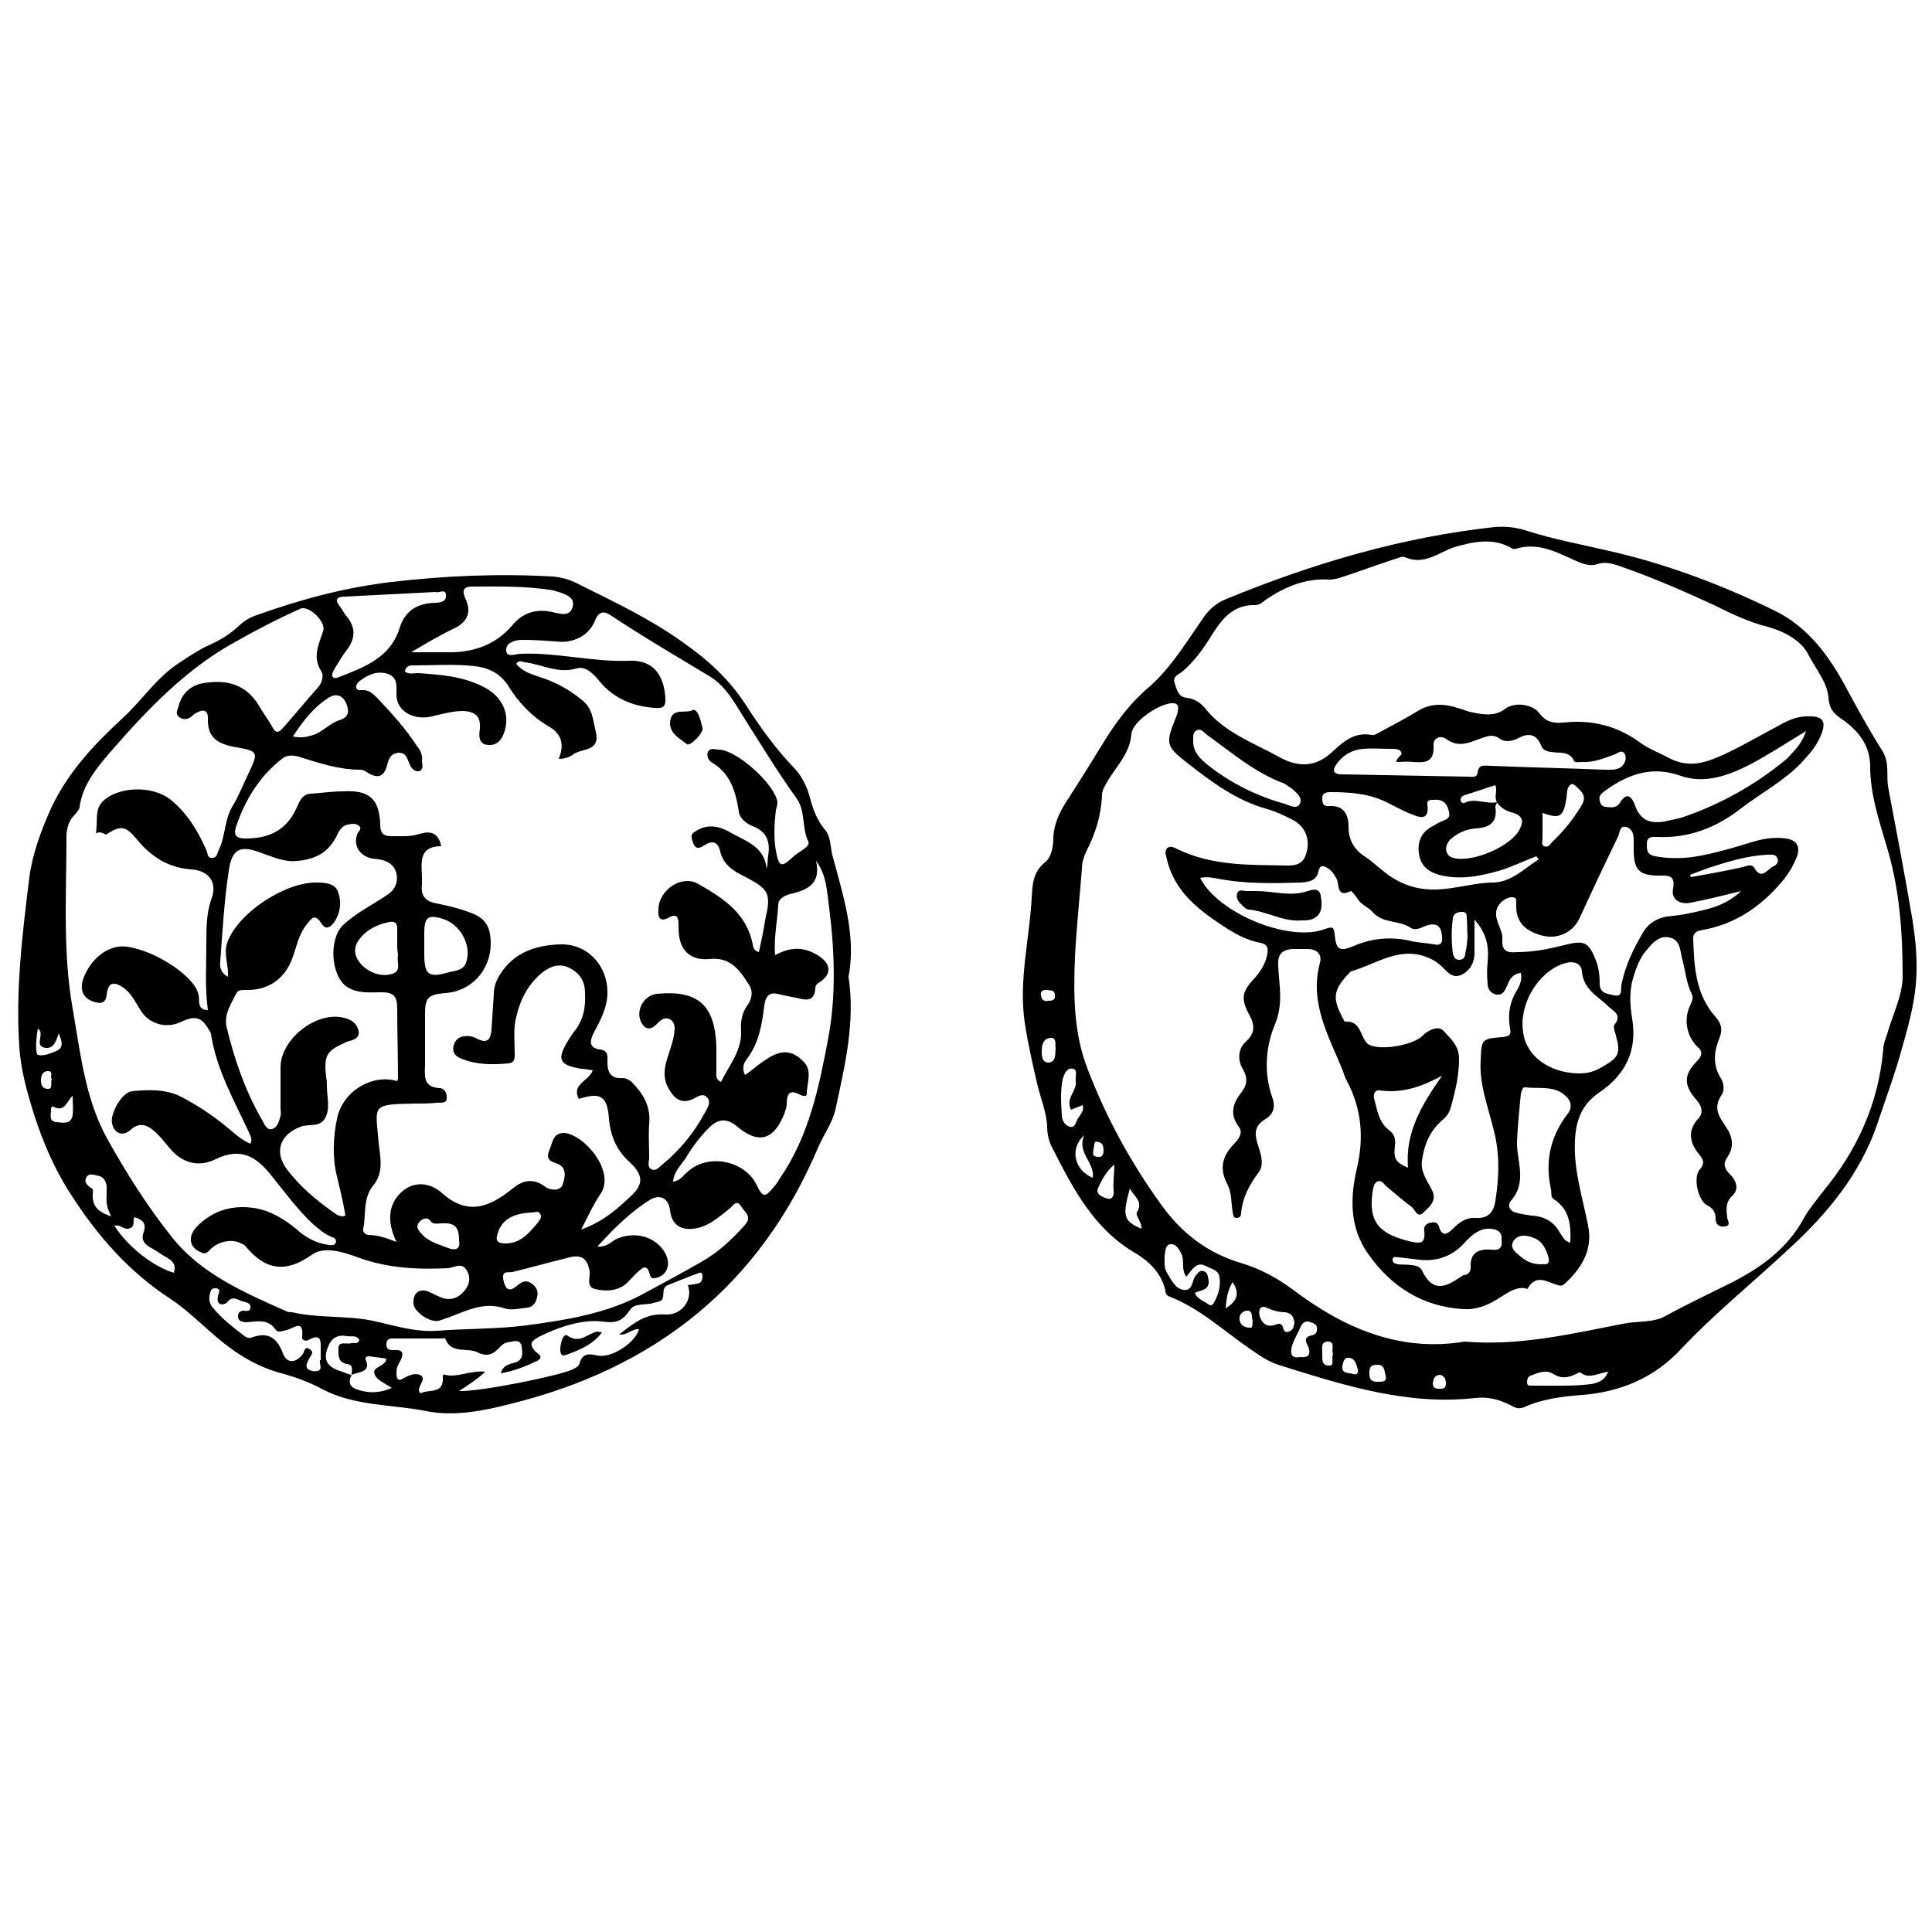
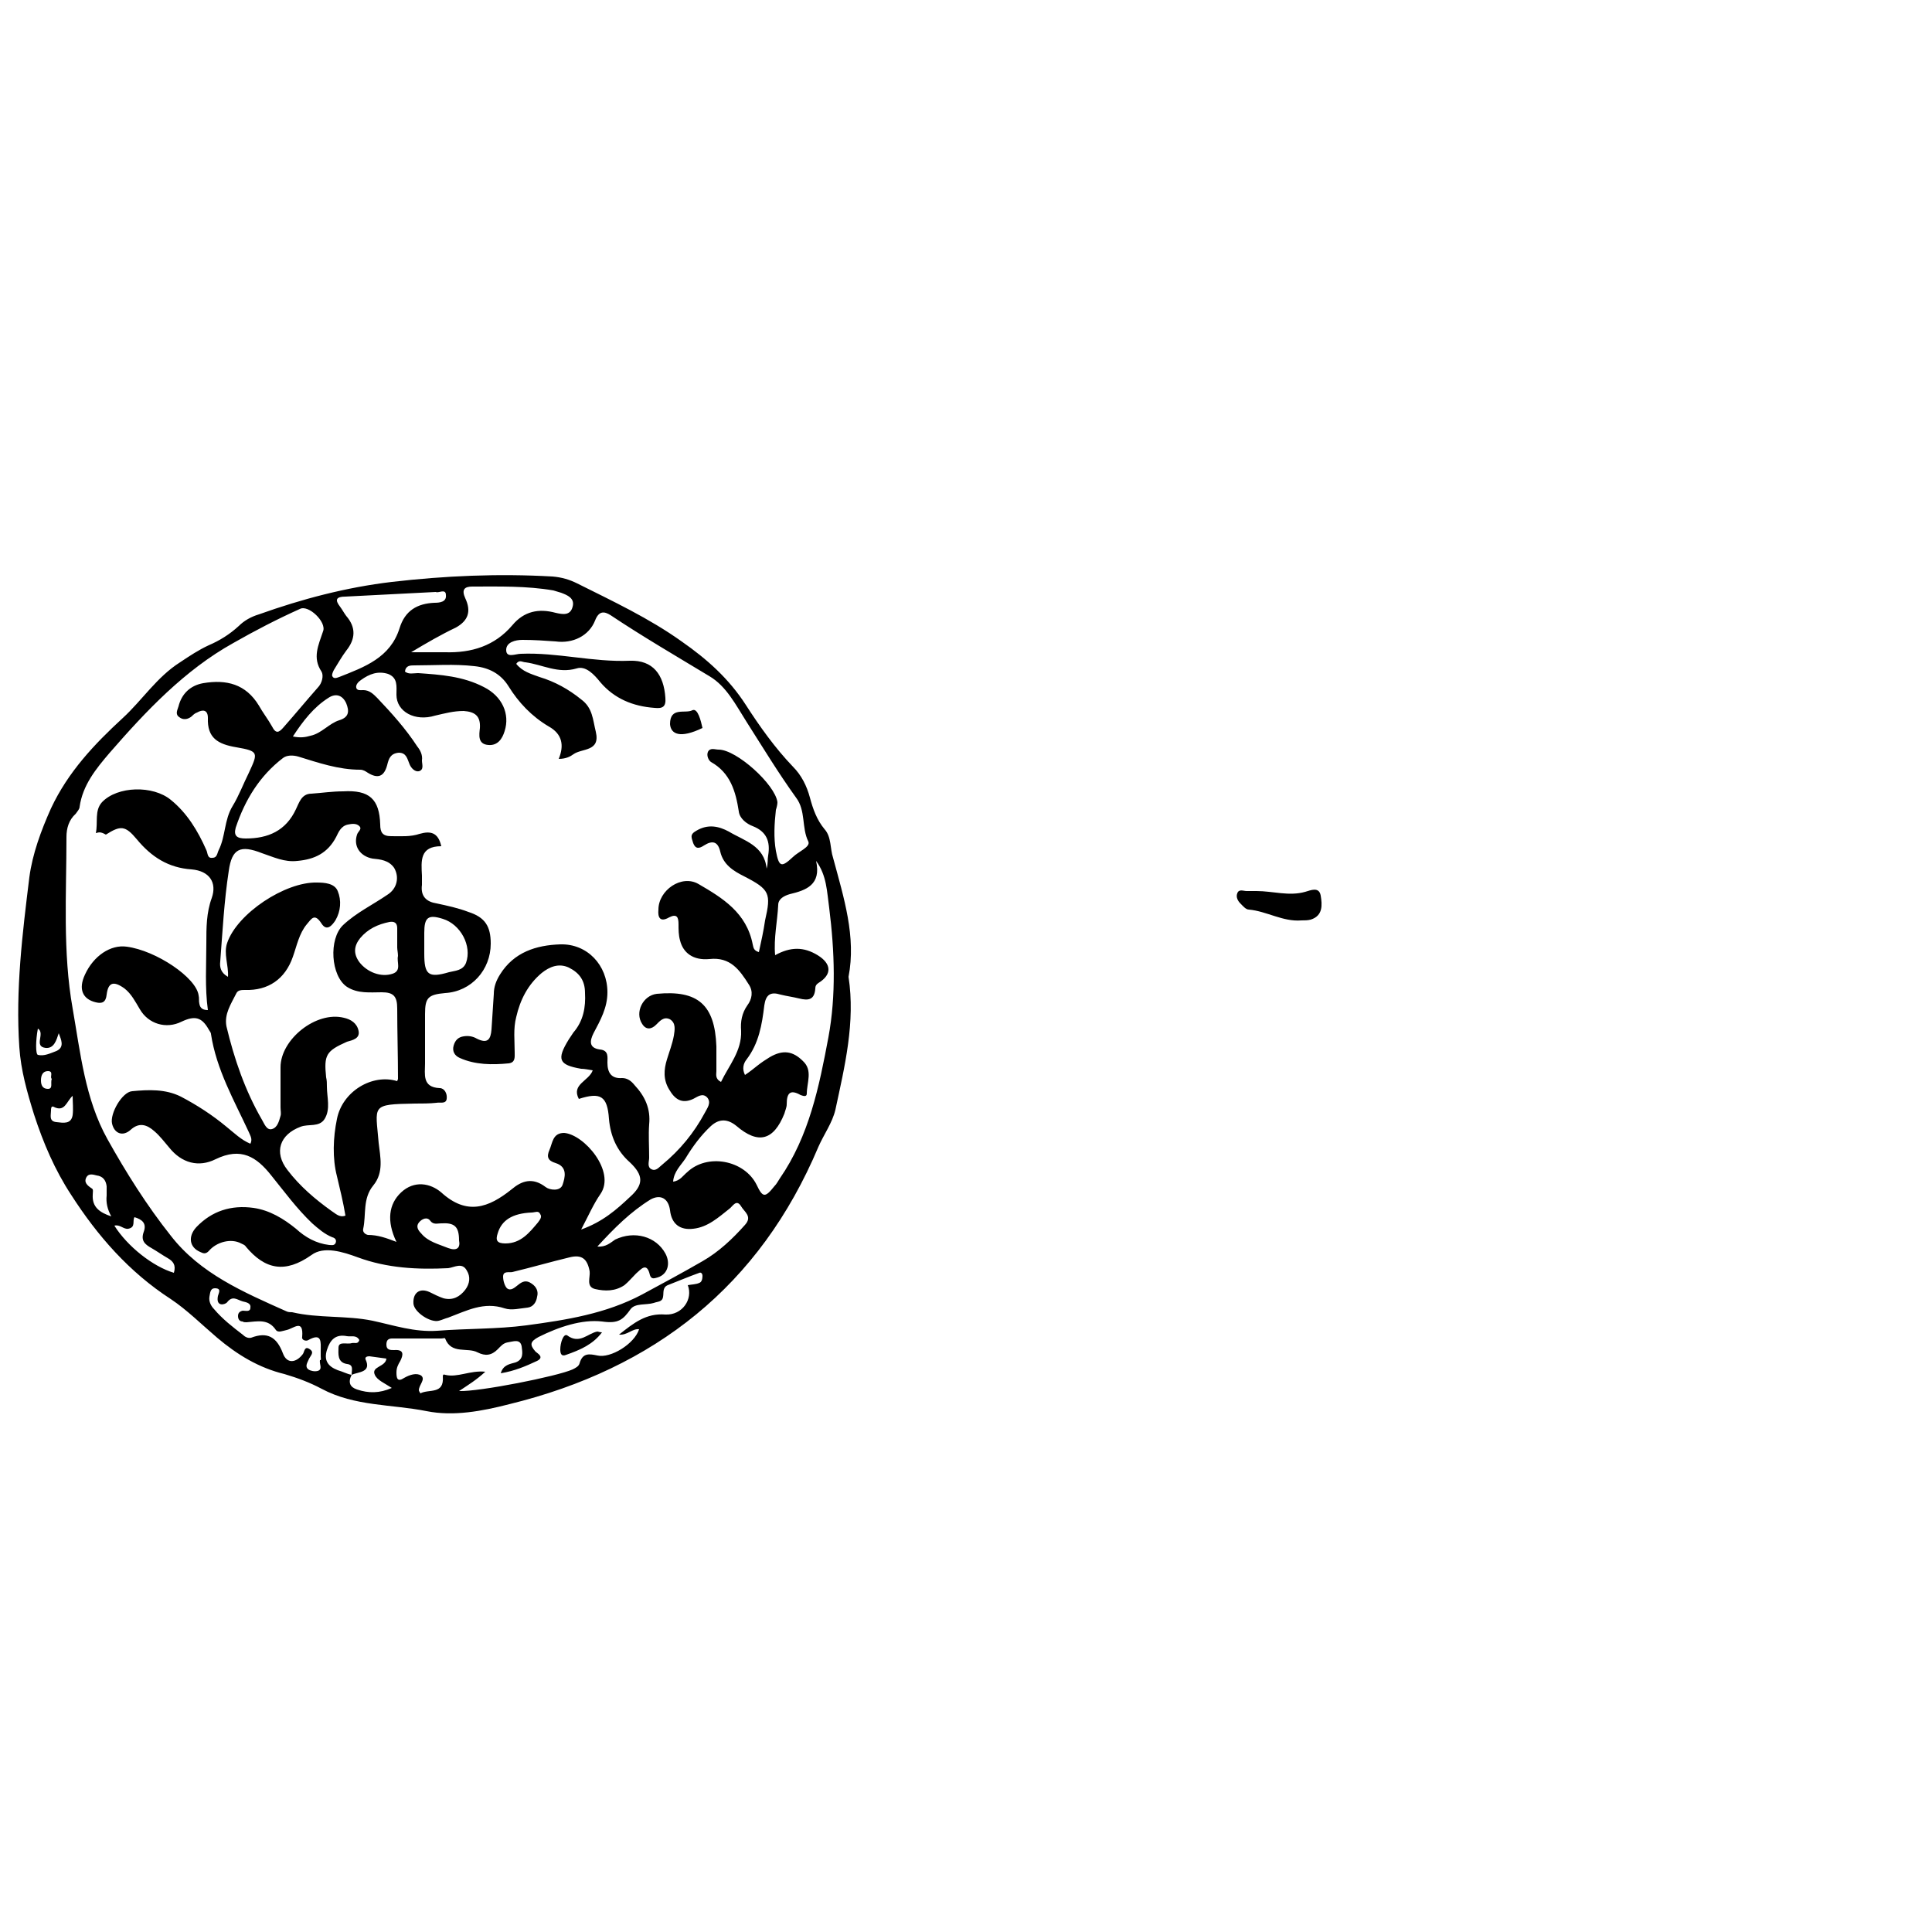
<svg xmlns="http://www.w3.org/2000/svg" version="1.1" id="Layer_1" x="0px" y="0px" viewBox="0 0 250 250" style="enable-background:new 0 0 250 250;" xml:space="preserve">
  <g>
    <path d="M109.8,126.4c0.9,5.9-0.5,11.6-1.7,17.2c-0.4,1.7-1.5,3.2-2.2,4.8c-7.6,18-21.2,28.7-40,33.3c-3.5,0.9-7.2,1.6-10.7,0.9   c-4.5-0.9-9.3-0.6-13.6-2.9c-1.5-0.8-3.1-1.4-4.8-1.9c-3.3-0.8-6.1-2.5-8.7-4.7c-2-1.7-3.9-3.6-6-5c-5.4-3.5-9.5-8.2-12.9-13.5   c-2.1-3.2-3.6-6.7-4.8-10.4c-0.9-2.9-1.7-5.7-1.9-8.7c-0.5-7.4,0.4-14.7,1.3-22c0.4-3,1.5-6,2.8-8.9c2.2-4.7,5.6-8.3,9.3-11.7   c2.5-2.3,4.4-5.3,7.4-7.2c1.2-0.8,2.4-1.6,3.7-2.2c1.4-0.6,2.7-1.4,3.9-2.5c0.7-0.7,1.6-1.2,2.6-1.5c5.6-2,11.3-3.5,17.2-4.2   c6.9-0.8,13.8-1.1,20.8-0.7c1.2,0.1,2.2,0.4,3.2,0.9c4.6,2.3,9.3,4.5,13.5,7.5c3.3,2.3,6.1,4.8,8.3,8.2c1.8,2.8,3.8,5.6,6.1,8   c1.1,1.1,1.8,2.5,2.2,4c0.4,1.5,0.9,2.9,1.9,4.1c0.9,1,0.7,2.5,1.1,3.7C109.2,116.2,110.8,121.2,109.8,126.4z M45.5,177.9   c0-0.6,0.3-1.3-0.6-1.4c-1.3-0.2-1.1-1.4-1.1-2.1c0-0.9,1.1-0.4,1.7-0.6c0.4-0.1,0.8,0.2,1-0.4c-0.4-0.7-1-0.4-1.6-0.5   c-1.5-0.3-2.2,0.5-2.6,1.8c-0.4,1.3,0.1,2.1,1.4,2.6C44.4,177.5,44.9,177.8,45.5,177.9c-0.5,1-0.2,1.6,0.7,1.9   c1.5,0.5,2.9,0.5,4.5-0.2c-0.9-0.6-1.9-1-2.2-1.7c-0.5-1.1,1.4-1,1.5-2.1c-0.7-0.1-1.4-0.2-2.2-0.3c-0.3,0-0.6,0.1-0.5,0.4   C48.1,177.6,46.4,177.5,45.5,177.9z M51.3,160.7c-1.3-2.7-1-4.9,0.6-6.4c1.7-1.6,3.8-1.2,5.2,0c3.3,3,6.1,2,9.1-0.4   c1.3-1.1,2.7-1.6,4.4-0.3c0.5,0.4,1.9,0.6,2.2-0.3c0.3-0.9,0.7-2.3-0.9-2.8c-1-0.3-1.2-0.8-0.8-1.7c0.4-0.9,0.4-2.2,1.9-2.2   c2.6,0.2,6.7,5,4.7,7.9c-0.9,1.3-1.5,2.7-2.5,4.6c2.8-1,4.6-2.6,6.3-4.2c1.8-1.6,1.8-2.8,0-4.5c-1.7-1.5-2.5-3.4-2.7-5.6   c-0.2-3-1.1-3.5-3.9-2.6c-1-1.9,1.3-2.3,1.8-3.7c-0.6-0.1-1.1-0.2-1.5-0.2c-2.9-0.5-3.2-1.2-1.6-3.8c0.2-0.3,0.4-0.6,0.6-0.9   c1.3-1.5,1.6-3.3,1.5-5.1c0-1.6-0.7-2.6-2.1-3.3c-1.3-0.6-2.5-0.1-3.5,0.7c-1.8,1.5-2.8,3.5-3.3,5.7c-0.4,1.5-0.2,3.1-0.2,4.6   c0,0.6,0.1,1.3-0.8,1.4c-2.1,0.2-4.3,0.2-6.3-0.7c-0.7-0.3-1-0.9-0.8-1.6c0.2-0.7,0.6-1.1,1.3-1.2c0.6-0.1,1.2,0,1.7,0.3   c1.4,0.7,1.8,0.1,1.9-1.2c0.1-1.5,0.2-3.1,0.3-4.6c0-0.9,0.3-1.7,0.8-2.5c1.8-2.9,4.7-3.8,7.8-3.9c3.5-0.1,6.1,2.7,6.1,6.2   c0,2-0.9,3.6-1.8,5.3c-0.5,1-0.6,1.9,0.8,2.1c1.2,0.1,1,1,1,1.7c0,1.3,0.5,2.1,1.9,2c0.7,0,1.2,0.4,1.6,0.9   c1.4,1.5,2.1,3.1,1.9,5.1c-0.1,1.4,0,2.8,0,4.3c0,0.5-0.3,1.2,0.3,1.5c0.6,0.3,1-0.3,1.4-0.6c2.3-1.9,4.1-4.1,5.5-6.7   c0.3-0.6,0.9-1.3,0.3-2c-0.6-0.6-1.2-0.1-1.8,0.2c-1.5,0.7-2.4,0-3.1-1.2c-0.8-1.3-0.7-2.6-0.3-3.9c0.3-1,0.7-2,0.9-3.1   c0.1-0.7,0.3-1.6-0.5-2.1c-0.8-0.4-1.3,0.2-1.8,0.7c-0.6,0.6-1.3,0.7-1.8-0.1c-1-1.5,0.1-3.7,1.9-3.9c5.3-0.5,7.5,1.4,7.7,6.8   c0,1.1,0,2.1,0,3.2c0,0.4-0.2,1,0.6,1.4c1-2.1,2.7-4,2.6-6.6c-0.1-1.2,0.1-2.3,0.8-3.3c0.6-0.8,0.8-1.8,0.2-2.7   c-1.2-1.9-2.4-3.6-5.1-3.3c-2.1,0.2-3.4-0.8-3.8-2.4c-0.2-0.7-0.2-1.4-0.2-2.1c0-0.9-0.2-1.4-1.2-0.9c-1.2,0.7-1.5,0-1.4-1   c0-2.5,3-4.6,5.2-3.3c3.1,1.8,6.2,3.7,7,7.8c0.1,0.4,0.1,0.8,0.8,1c0.3-1.4,0.6-2.7,0.8-4.1c0.8-3.5,0.6-4-2.7-5.7   c-1.4-0.7-2.7-1.5-3.1-3.2c-0.3-1.3-1-1.5-2.1-0.8c-0.6,0.4-1.1,0.5-1.4-0.3c-0.2-0.7-0.5-1.1,0.4-1.6c1.5-0.9,2.9-0.6,4.2,0.1   c2,1.2,4.6,1.8,4.9,4.8c0.2-0.7,0.1-1.2,0.2-1.7c0.3-1.8-0.2-3.1-2-3.8c-0.8-0.3-1.7-1-1.8-1.9c-0.4-2.6-1.1-5-3.6-6.4   c-0.3-0.2-0.6-0.8-0.4-1.3c0.3-0.6,0.9-0.3,1.4-0.3c2.3,0,7.3,4.5,7.6,6.8c0,0.3-0.1,0.7-0.2,1c-0.2,1.8-0.3,3.6,0,5.3   c0.4,2.1,0.7,2.2,2.2,0.8c0.7-0.7,2.3-1.3,2-2c-0.9-1.8-0.3-4-1.6-5.7c-2.3-3.2-4.3-6.5-6.4-9.8c-1.4-2.2-2.6-4.6-4.8-5.9   c-4.3-2.6-8.6-5.1-12.8-7.9c-0.8-0.5-1.5-0.6-2,0.7c-0.8,2-2.9,3-5.1,2.7c-1.4-0.1-2.8-0.2-4.3-0.2c-0.9,0-2.1,0.3-2.1,1.3   c0,1.1,1.2,0.5,1.9,0.5c4.7-0.2,9.3,1.1,14.1,0.9c3-0.1,4.4,1.8,4.6,4.8c0.1,1.2-0.4,1.4-1.4,1.3c-2.8-0.2-5.2-1.2-7-3.3   c-0.8-1-1.9-2.2-3.1-1.8c-2.4,0.7-4.4-0.5-6.6-0.8c-0.4,0-0.8-0.4-1.2,0.2c0.8,1,1.9,1.3,3,1.7c2,0.6,3.8,1.6,5.4,2.9   c1.5,1.1,1.5,2.6,1.9,4.2c0.6,2.6-1.8,2.1-2.9,2.9c-0.4,0.3-1,0.6-1.9,0.6c0.7-1.7,0.5-3.2-1.3-4.2c-2.2-1.3-3.9-3.1-5.2-5.2   c-1-1.6-2.5-2.4-4.4-2.6c-2.6-0.3-5.2-0.1-7.8-0.1c-0.5,0-1.1,0-1.2,0.8c0.5,0.4,1.1,0.2,1.7,0.2c2.9,0.2,5.8,0.4,8.5,1.8   c2.4,1.2,3.4,3.5,2.7,5.7c-0.3,1-0.9,1.9-2.1,1.8c-1.4-0.1-1.2-1.3-1.1-2.2c0.1-1.6-0.7-2.1-2.1-2.2c-1.3,0-2.4,0.3-3.7,0.6   c-2.6,0.8-5-0.5-5-2.7c0-1.1,0.2-2.2-1.1-2.7c-1.3-0.4-2.4,0-3.5,0.8c-0.3,0.2-0.7,0.6-0.6,1c0.1,0.4,0.6,0.3,0.9,0.3   c0.8,0,1.3,0.5,1.8,1c1.9,2,3.7,4,5.2,6.3c0.4,0.5,0.7,1.1,0.6,1.8c0,0.5,0.3,1.2-0.4,1.4c-0.5,0.1-1-0.4-1.2-0.9   c-0.3-0.7-0.4-1.5-1.4-1.5c-1.1,0.1-1.3,0.8-1.5,1.6c-0.4,1.5-1.2,1.8-2.5,1c-0.3-0.2-0.6-0.4-1-0.4c-2.8,0-5.4-0.9-8-1.7   c-0.7-0.2-1.5-0.2-2,0.2c-3,2.3-4.9,5.4-6.1,9c-0.3,1.1,0.2,1.4,1.3,1.4c2.9,0,5.2-1,6.5-3.8c0.4-0.8,0.7-2,2-2   c1.4-0.1,2.7-0.3,4.1-0.3c3.4-0.2,4.7,1,4.8,4.3c0,1,0.3,1.5,1.4,1.5c1.3,0,2.5,0.1,3.7-0.3c1.4-0.4,2.4-0.2,2.8,1.6   c-2.8,0-2.6,1.9-2.5,3.8c0,0.4,0,0.8,0,1.2c-0.2,1.5,0.6,2.2,1.9,2.4c1.4,0.3,2.8,0.6,4.1,1.1c2.2,0.7,2.9,1.9,2.9,4.1   c0,3.4-2.5,6.2-5.9,6.4c-2.2,0.2-2.6,0.6-2.6,2.7c0,2.1,0,4.3,0,6.4c0,1.4-0.4,3.1,1.9,3.2c0.6,0,1,0.7,0.9,1.4   c-0.1,0.7-0.9,0.4-1.3,0.5c-0.9,0.1-1.9,0.1-2.8,0.1c-5.8,0.1-5.1,0.2-4.7,5.1c0.2,1.8,0.7,3.8-0.7,5.5c-1.4,1.7-0.9,3.8-1.3,5.6   c-0.1,0.4,0.2,0.7,0.6,0.8C48.9,159.8,50,160.2,51.3,160.7z M12.4,107.8c0.3-1.4-0.2-2.9,0.8-4c2-2.1,6.6-2.2,8.9-0.3   c2.1,1.7,3.5,4,4.6,6.5c0.2,0.4,0.1,1.1,0.8,1c0.6,0,0.6-0.6,0.8-1c0.9-1.8,0.7-3.9,1.8-5.7c0.8-1.3,1.4-2.9,2.1-4.3   c1.2-2.6,1.3-2.8-1.6-3.3c-2.4-0.4-3.8-1.2-3.7-3.8c0-1.1-0.7-1.1-1.4-0.7c-0.3,0.1-0.5,0.3-0.7,0.5c-0.5,0.4-1.1,0.5-1.6,0.1   c-0.6-0.4-0.2-1-0.1-1.4c0.4-1.6,1.5-2.7,3.2-3c3-0.5,5.5,0.1,7.2,2.9c0.5,0.9,1.2,1.8,1.7,2.7c0.5,1,0.9,0.8,1.5,0.1   c1.5-1.7,2.9-3.4,4.4-5.1c0.6-0.6,0.8-1.6,0.5-2.1c-1.2-1.8-0.4-3.4,0.2-5.2c0.5-1.2-1.9-3.5-3-2.9c-2.9,1.3-5.8,2.8-8.6,4.4   c-6.3,3.5-11.3,8.8-16,14.2c-1.8,2.1-3.5,4.2-3.9,7c0,0.3-0.3,0.6-0.5,0.9c-0.9,0.8-1.2,1.9-1.2,3c0,7.4-0.5,14.9,0.8,22.2   c1,5.7,1.6,11.7,4.5,16.9c2.4,4.3,5.1,8.6,8.2,12.5c3.8,4.9,9.4,7.3,15,9.8c0.2,0.1,0.5,0.1,0.7,0.1c3.4,0.8,7,0.4,10.4,1.1   c2.8,0.6,5.4,1.5,8.4,1.3c3.8-0.3,7.7-0.2,11.5-0.7c5.2-0.7,10.3-1.5,15-4c2.6-1.4,5.2-2.8,7.8-4.3c2.1-1.2,3.9-2.9,5.5-4.7   c1-1.1-0.1-1.7-0.5-2.4c-0.6-1-1.1,0-1.5,0.3c-1.4,1.1-2.8,2.4-4.7,2.6c-1.7,0.2-2.8-0.6-3-2.4c-0.2-1.5-1.2-2.1-2.5-1.4   c-2.6,1.6-4.7,3.7-6.9,6.1c1.1,0.1,1.7-0.5,2.3-0.9c2.5-1.2,5.3-0.4,6.5,1.8c0.7,1.3,0.3,2.7-1,3.1c-0.4,0.1-0.8,0.3-1-0.3   c-0.4-1.8-1.2-0.7-1.8-0.2c-0.5,0.5-1,1.1-1.5,1.5c-1.2,0.8-2.5,0.8-3.8,0.5c-1.2-0.3-0.6-1.5-0.7-2.3c-0.3-1.6-1-2.2-2.6-1.8   c-2.5,0.6-4.9,1.3-7.4,1.9c-0.4,0.1-1.2-0.2-1.2,0.6c0,0.5,0.2,1.2,0.5,1.5c0.5,0.4,1-0.1,1.4-0.4c0.6-0.5,1.1-0.7,1.8-0.2   c0.6,0.4,0.9,1,0.7,1.7c-0.1,0.7-0.5,1.3-1.2,1.4c-1,0.1-2.1,0.4-3,0.1c-2.7-0.9-4.9,0.3-7.3,1.2c-0.4,0.1-0.8,0.3-1.2,0.4   c-1.1,0.3-3.2-1.1-3.3-2.2c-0.1-1.4,0.8-2.1,2.1-1.5c0.6,0.3,1.2,0.6,1.8,0.8c1.2,0.3,2.1-0.2,2.8-1.1c0.6-0.8,0.7-1.7,0.2-2.5   c-0.6-1.1-1.6-0.4-2.4-0.3c-4,0.2-7.9,0-11.7-1.4c-1.9-0.7-4.4-1.5-6-0.3c-3.4,2.4-6,1.9-8.5-1.1c-0.1-0.2-0.4-0.3-0.6-0.4   c-1.3-0.7-3.2-0.2-4.2,1c-0.4,0.4-0.7,0.3-1.1,0.1c-1.4-0.6-1.6-2-0.5-3.2c2-2.1,4.5-2.9,7.4-2.5c2.1,0.3,3.9,1.4,5.5,2.7   c1.2,1.1,2.6,1.9,4.3,2.1c0.3,0,0.6,0.1,0.8-0.2c0.2-0.4,0-0.7-0.4-0.8c-1-0.4-1.8-1.1-2.6-1.8c-2-1.9-3.6-4.1-5.3-6.2   c-1.9-2.4-3.9-3.7-7.2-2.1c-2.2,1.1-4.4,0.5-6-1.5c-0.6-0.7-1.2-1.5-1.9-2.1c-1-0.9-2-1.2-3.1-0.2c-1,0.9-2.1,0.5-2.4-0.8   c-0.3-1.3,1.3-4.1,2.6-4.2c2.1-0.2,4.3-0.3,6.3,0.7c2.1,1.1,4.1,2.4,5.9,3.9c1,0.8,1.9,1.7,3.1,2.2c0.3-0.6,0-1-0.2-1.5   c-1.9-4.1-4.2-8.1-4.9-12.7c0-0.2-0.2-0.4-0.3-0.6c-0.9-1.6-1.8-1.8-3.5-1c-2,1-4.3,0.3-5.4-1.6c-0.6-1-1.1-2-2-2.7   c-1.4-1-2.1-0.8-2.3,0.8c-0.1,1-0.6,1.2-1.4,1c-1.7-0.4-2.3-1.7-1.4-3.6c1.1-2.4,3.3-3.9,5.4-3.6c3.8,0.5,9,4,9.3,6.3   c0.1,0.4,0,0.7,0.1,1.1c0.1,0.6,0.5,0.8,1.1,0.8c-0.4-2.9-0.2-5.8-0.2-8.7c0-1.9,0-3.9,0.7-5.8c0.7-2-0.3-3.5-2.6-3.7   c-3-0.2-5.2-1.6-7.1-3.9c-1.5-1.8-2.1-1.8-4-0.6C13,107.6,12.8,107.7,12.4,107.8z M51.4,139.9c0-0.1,0.1-0.2,0.1-0.3   c0-3-0.1-6.1-0.1-9.1c0-1.6-0.5-2.1-2-2.1c-1.5,0-3.1,0.2-4.5-0.7c-2.1-1.4-2.4-6.2-0.5-8c1.7-1.6,3.8-2.6,5.7-3.9   c1.3-0.8,1.6-2.3,0.9-3.5c-0.7-1-1.8-1.1-2.8-1.2c-1.6-0.3-2.5-1.6-2-3.1c0.1-0.4,0.7-0.7,0.3-1.1c-0.4-0.4-1-0.3-1.5-0.2   c-0.9,0.2-1.2,1-1.5,1.6c-1.1,2.1-2.8,2.9-5,3.1c-1.7,0.2-3.1-0.5-4.6-1c-2.8-1.1-3.9-0.6-4.3,2.3c-0.6,3.9-0.8,7.8-1.1,11.7   c-0.1,0.8,0.1,1.5,1,2c0.1-1.5-0.6-3-0.1-4.4c1.3-3.8,7.5-7.9,11.6-7.8c1,0,2.3,0.1,2.7,1.1c0.5,1.2,0.4,2.6-0.3,3.8   c-0.4,0.6-1.1,1.5-1.8,0.4c-0.9-1.4-1.3-0.6-1.9,0.1c-1,1.2-1.3,2.8-1.8,4.2c-1,2.9-3.2,4.4-6.2,4.3c-0.4,0-0.9,0-1.1,0.4   c-0.7,1.4-1.6,2.7-1.3,4.3c1,4.2,2.4,8.3,4.6,12.1c0.3,0.5,0.6,1.4,1.3,1.2c0.7-0.2,0.9-1,1.1-1.7c0.1-0.3,0-0.7,0-1.1   c0-1.7,0-3.4,0-5.2c0-3.6,4.6-7.3,8.2-6.4c0.9,0.2,1.7,0.7,1.9,1.7c0.2,1-0.8,1.2-1.5,1.4c-2.7,1.2-3,1.7-2.7,4.6   c0.1,0.4,0.1,0.8,0.1,1.2c0,1.4,0.5,2.9-0.3,4.2c-0.7,1.1-2.1,0.6-3.1,1c-2.7,1-3.5,3.3-1.7,5.6c1.6,2.1,3.6,3.8,5.7,5.3   c0.5,0.3,1,0.9,1.8,0.6c-0.3-1.8-0.7-3.4-1.1-5.1c-0.6-2.3-0.5-5,0-7.4C44.3,141.2,48.2,138.9,51.4,139.9z M96.4,139.1   c0.6-0.4,1.1-0.8,1.6-1.2c0.5-0.4,1.1-0.8,1.6-1.1c1.7-1,3-0.8,4.3,0.5c1.3,1.2,0.5,2.8,0.5,4.2c0,0.5-0.5,0.3-0.8,0.2   c-1.4-0.8-1.8-0.2-1.8,1.2c0,0.4-0.2,0.8-0.3,1.2c-1.4,3.5-3.4,4-6.2,1.6c-1.1-0.9-2.2-1-3.3,0c-1.3,1.2-2.4,2.7-3.3,4.2   c-0.6,0.9-1.5,1.7-1.6,3c0.9-0.1,1.3-0.8,1.8-1.2c2.6-2.5,7.4-1.6,9,1.6c0.8,1.7,1.1,1.7,2.3,0.2c0.3-0.3,0.5-0.7,0.7-1   c3.8-5.5,5.1-11.9,6.3-18.3c1-5.4,0.8-11.1,0.1-16.7c-0.3-2.1-0.3-4.2-1.7-6.1c0.7,3.1-1.3,3.8-3.4,4.3c-0.7,0.2-1.5,0.6-1.5,1.4   c-0.1,2.1-0.6,4.3-0.4,6.5c2-1.1,3.7-1.1,5.5,0c1.8,1.1,1.9,2.5,0.1,3.6c-0.3,0.2-0.4,0.4-0.4,0.7c-0.1,1.5-0.9,1.6-2.1,1.3   c-0.8-0.2-1.6-0.3-2.4-0.5c-1.3-0.4-1.9,0-2.1,1.4c-0.3,2.5-0.7,4.9-2.3,7C96.2,137.6,96,138.3,96.4,139.1z M59.4,180   c2.6,0.1,12.7-1.9,14.7-2.8c0.4-0.2,0.8-0.4,0.9-0.8c0.4-1.4,1.3-1.2,2.3-1c1.7,0.4,4.8-1.5,5.4-3.4c-0.9-0.1-1.5,0.8-2.6,0.7   c1.9-1.5,3.5-2.8,6-2.6c2.2,0.1,3.6-2,2.9-3.8c0.5-0.1,1.1-0.1,1.5-0.3c0.3-0.1,0.4-0.5,0.4-0.9c0-0.3-0.2-0.5-0.4-0.4   c-1.4,0.5-2.8,1.1-4.1,1.6c-0.7,0.3-0.5,1-0.6,1.5c-0.1,0.7-0.7,0.6-1.2,0.8c-1,0.3-2.4,0-3,0.8c-1,1.4-1.6,1.9-3.7,1.6   c-2.6-0.3-5.6,0.7-8.2,2c-1.1,0.6-1.2,1-0.4,1.9c0.2,0.2,1.2,0.7,0.2,1.2c-1.5,0.7-2.9,1.3-4.7,1.6c0.3-1.1,1.2-1.2,1.9-1.4   c1.1-0.4,0.9-1.3,0.8-2.1c-0.2-1-1.1-0.6-1.8-0.5c-0.6,0.1-0.9,0.5-1.3,0.9c-0.8,0.8-1.6,0.9-2.6,0.4c-1.3-0.7-3.4,0.3-4.2-1.8   c0-0.1-0.3,0-0.5,0c-2,0-4,0-6,0c-0.5,0-1.1-0.1-1.1,0.8c0,0.7,0.5,0.7,1,0.7c1.3-0.1,1.2,0.6,0.8,1.4c-0.3,0.5-0.5,0.9-0.5,1.5   c0,0.7,0.1,1.3,1,0.7c0.7-0.4,1.6-0.7,2.2-0.3c0.6,0.5-0.3,1.2-0.3,1.9c0,0.1,0.1,0.2,0.2,0.4c1.1-0.6,3.1,0.2,2.9-2.2   c0-0.2,0.1-0.3,0.3-0.2c1.6,0.4,3.2-0.6,5.2-0.4C61.6,178.6,60.6,179.2,59.4,180z M53.2,84.4c1.6,0,3,0,4.4,0   c3.4,0.1,6.4-0.8,8.7-3.5c1.5-1.8,3.4-2.2,5.6-1.6c0.9,0.2,1.9,0.4,2.2-0.8c0.3-1.1-0.7-1.5-1.5-1.8c-0.3-0.1-0.7-0.2-1-0.3   c-3.5-0.6-7-0.5-10.5-0.5c-1,0-1.4,0.4-0.9,1.5c0.8,1.7,0.4,2.9-1.2,3.8C57.1,82.1,55.2,83.2,53.2,84.4z M56.4,76.6   c-4,0.2-7.8,0.4-11.7,0.6c-1.2,0-1.4,0.4-0.7,1.3c0.3,0.4,0.5,0.8,0.8,1.2c1.3,1.5,1.2,3,0,4.5c-0.6,0.8-1.1,1.7-1.6,2.5   c-0.1,0.2-0.3,0.6-0.2,0.8c0.2,0.4,0.6,0.2,0.9,0.1c3.3-1.3,6.6-2.5,7.8-6.3c0.7-2.3,2.3-3.2,4.5-3.3c0.7,0,1.6-0.1,1.5-1   C57.7,76.1,56.7,76.8,56.4,76.6z M41.5,175.5C41.5,175.5,41.5,175.5,41.5,175.5c0-0.2,0-0.5,0-0.7c0-1.1,0.2-2.4-1.6-1.4   c-0.3,0.2-0.9,0-0.8-0.4c0.2-2.4-1.1-1.1-2-0.9c-0.5,0.1-1.1,0.4-1.4,0c-1-1.5-2.4-1.1-3.8-1c-0.2,0-0.4,0-0.5-0.1   c-0.4,0-0.6-0.3-0.6-0.7c0-0.4,0.2-0.6,0.6-0.7c0.4,0,1,0.2,1-0.4c0.1-0.6-0.6-0.7-1-0.8c-0.7-0.2-1.3-0.8-2,0.1   c-0.2,0.3-1.5,0.7-1.2-0.8c0.1-0.4,0.5-1-0.4-1c-0.6,0-0.6,0.6-0.7,1.1c-0.1,0.6,0.2,1.2,0.6,1.6c1.1,1.3,2.4,2.3,3.7,3.3   c0.3,0.3,0.7,0.5,1.1,0.4c2.1-0.8,3.3-0.1,4.1,2c0.5,1.4,1.7,1.3,2.6,0.1c0.2-0.3,0.2-1.1,0.9-0.6c0.6,0.4,0.1,0.8-0.1,1.2   c-0.2,0.5-0.6,1-0.1,1.4c0.3,0.2,0.8,0.3,1.2,0.2c0.7-0.2,0.2-0.9,0.3-1.4C41.6,176,41.5,175.8,41.5,175.5z M54.9,122.3   c0,0.4,0,0.7,0,1.1c0,2.7,0.5,3.2,3.2,2.4c0.8-0.2,1.8-0.2,2.2-1.2c0.8-2.2-0.7-5-3-5.7c-1.9-0.6-2.4-0.2-2.4,1.8   C54.9,121.2,54.9,121.8,54.9,122.3z M51.4,122.6C51.4,122.6,51.4,122.6,51.4,122.6c0-0.8,0-1.7,0-2.5c0-0.7-0.4-0.9-1-0.8   c-1.5,0.3-2.8,0.9-3.8,2.1c-0.8,1-0.9,2-0.1,3.1c1,1.3,2.8,2,4.3,1.5c1.2-0.4,0.5-1.5,0.7-2.3C51.5,123.3,51.4,122.9,51.4,122.6z    M37.9,95.3c1,0.2,1.6,0.1,2.3-0.1c1.4-0.3,2.4-1.6,3.7-2c1.3-0.4,1.3-1.2,0.9-2.2c-0.5-1.1-1.4-1.3-2.3-0.7   C40.6,91.5,39.2,93.3,37.9,95.3z M22.5,164.7c0.3-1-0.1-1.5-0.8-1.9c-0.7-0.4-1.4-0.9-2.1-1.3c-0.9-0.5-1.4-1-1-2.1   c0.4-1.1-0.2-1.6-1.2-1.9c-0.3,0.5,0.2,1.3-0.8,1.5c-0.6,0.1-1.1-0.6-1.8-0.4C16.5,161.3,19.8,163.9,22.5,164.7z M68.8,156.9   c-2.5,0.1-3.9,1-4.4,2.7c-0.3,0.9-0.1,1.3,1,1.3c2,0,3.1-1.4,4.2-2.7c0.2-0.3,0.6-0.7,0.3-1.1C69.7,156.6,69.2,156.9,68.8,156.9z    M59.4,160.5c0-1.8-0.6-2.3-2.3-2.2c-0.5,0-1,0.2-1.4-0.3c-0.4-0.6-1.1-0.3-1.5,0.2c-0.4,0.5-0.1,1,0.3,1.4   c0.9,1.1,2.3,1.4,3.5,1.9C59.1,161.9,59.6,161.5,59.4,160.5z M14.4,157.4c-0.5-0.9-0.7-1.8-0.6-2.7c0-0.4,0-0.8,0-1.2   c-0.1-0.8-0.5-1.3-1.3-1.4c-0.4-0.1-1-0.3-1.3,0.2c-0.4,0.7,0.1,1.1,0.7,1.5c0.2,0.1,0.1,0.5,0.1,0.8   C11.9,156.2,12.9,156.9,14.4,157.4z M9.4,141.8c-0.8,0.7-1,2.2-2.5,1.4c-0.3-0.1-0.3,0.3-0.3,0.5c0,0.6-0.3,1.4,0.7,1.5   c0.9,0.1,1.9,0.3,2.1-0.9C9.5,143.5,9.4,142.6,9.4,141.8z M7.6,133.7c-0.3,0.9-0.6,2-1.7,1.9c-1.6-0.2,0-1.9-1-2.5   c-0.3,1.6-0.3,3.3,0,3.4c0.8,0.2,1.6-0.2,2.4-0.5C8.4,135.5,7.9,134.5,7.6,133.7z M6.7,139.6c-0.3-0.2,0.3-1-0.5-1   c-0.7,0-0.9,0.6-0.9,1.2c0,0.6,0.2,1.1,0.9,1.1C6.9,140.9,6.5,140.1,6.7,139.6z" />
-     <path d="M248,124.6c0.1,4.1-0.9,7.6-1.9,11.1c-0.9,3.3-2.1,6.5-3.2,9.8c-2.2,6.4-6.4,11.5-11.3,16c-4.7,4.4-9.8,8.5-14.2,13.2   c-3.4,3.6-7.7,5.4-12.6,5.8c-2.6,0.2-5.2,0.5-7.6,1.6c-0.7,0.3-1.3,0-1.8-0.3c-1.4-0.7-2.9-1.1-4.5-0.9c-8.9,1-17.2-1.7-25.5-4.3   c-1.5-0.5-2.7-1.4-4-2.3c-3.3-2.3-6.2-5-10-6.5c-0.4-0.1-0.6-0.4-0.6-0.8c-0.5-2.2-2-3.7-3.8-4.8c-5.4-3.1-8.1-8.3-10.8-13.6   c-0.5-0.9-0.7-1.9-0.7-2.9c-0.1-1.9-0.9-3.7-1.3-5.5c-0.6-2.6-1.2-5.2-1.6-7.9c-0.8-5.4,0.6-10.7,0.9-16.1c0.1-1.6,0.1-3.3,1.7-4.6   c0.9-0.7,1.1-2.1,1.1-3.3c0.1-1.7,0.8-3.2,1.7-4.6c1.7-2.6,3.3-5.2,4.9-7.8c1.6-2.6,3.5-5.1,5.9-7.1c2.8-2.5,4.7-5.7,6.8-8.7   c0.8-1.2,1.8-2.1,3.1-2.6c11.2-4.6,22.7-8,34.7-9.3c1.3-0.1,2.6,0,3.9,0.4c3.7,1.2,7.6,1.9,11.4,2.8c7.3,1.7,14.4,4.4,21.1,7.7   c4.2,2.1,6.9,5.8,9.1,9.9c1.5,2.8,3,5.5,4.7,8.2c0.9,1.5,0.5,3,0.7,4.5c1.1,5.8,2.2,11.6,3.2,17.5C247.8,121.1,248,123.1,248,124.6   z M193.7,103.8c-0.4-0.7,0.1-1.4-0.2-2.2c-1.3,0.4-2.7,0.9-4,1.3c-0.3,0.1-0.5,0.3-0.5,0.6c0,0.3,0.3,0.5,0.5,0.4   C190.8,103.2,192.3,104.1,193.7,103.8c0,0.2-0.2,0.4-0.2,0.6c0.3,2.1-0.8,2.7-2.6,2.8c-1.2,0.1-2.3,0.6-3.2,1.4   c-0.9,0.9-0.7,2.1,0.3,2.4c2.4,0.7,7.4-1.4,8.6-3.6c0.5-1,0.6-1.7-0.7-2.2C195,105,194.2,104.6,193.7,103.8z M189.5,173.6   c7.1,0.6,13.8-1,20.5-2.3c1.9-0.4,3.9-0.1,5.5-1c2.7-1.5,5.5-2.8,8.3-4.2c4-2,7.5-4.5,9.7-8.6c0.6-1.1,1.5-2.1,2.3-3.2   c4.5-5.4,7.3-11.5,7.9-18.6c0-0.6,0.3-1.3,0.5-1.9c0.7-2.5,2-5,2-7.5c0-5.7-0.4-11.4-2.1-16.9c-1-3.4-2.1-6.7-2.1-10.2   c0-2.8-1.6-4.7-3.6-6.1c-1.2-0.8-1.7-1.4-1.8-2.9c-0.2-2-1.7-3.7-2.6-5.5c-0.9-1.8-3.1-3-5.3-3.6c-2.4-0.6-4.7-1.7-6.9-2.8   c-3.9-1.8-7.8-3.5-11.8-4.9c-1.1-0.4-2.2-0.8-3.3-0.4c-0.9,0.3-1.7,0-2.5-0.3c-2.5-1.1-5-2.6-8-1.7c-0.2,0-0.4,0.1-0.5,0   c-2.4-1.5-5.1-0.9-7.5-0.2c-2.1,0.7-3.9,2.4-6.4,1.3c-0.4-0.2-1,0.2-1.5,0.3c-2.1,0.7-4.3,1.5-6.4,2.2c-0.6,0.2-1.2,0.4-1.9,0.4   c-3-0.2-5.7,0.9-8.2,2.6c-0.4,0.3-0.8,0.7-1.4,0.7c-3-0.1-4.5,2.1-5.8,4.2c-1,1.6-2.1,3.1-3.6,4.4c-0.5,0.4-1.3,0.6-1,1.5   c0.3,0.8,0.4,1.8,1.6,1.9c0.9,0.1,1.7,0.6,2.3,1.3c2.5,3.2,6.3,4.5,9.7,6.4c2.6,1.4,4.8,1.2,6.9-0.8c1.4-1.3,2.8-2.5,5-2.1   c0.4,0.1,0.9-0.3,1.3-0.5c1.5-0.8,3-1.6,4.5-2.5c1.7-1.1,3.4-1.1,5.3-0.5c0.7,0.2,1.4,0.5,2,0.6c1.5,0.3,2.9,0.5,4.2-0.5   c1.2-0.9,3.5-0.6,4.4,0.6c0.9,1.2,1.9,1.3,3.1,1.2c3.6-0.4,6.9,0.4,9.8,2.5c1.2,0.9,2.6,1.4,3.9,2.1c1.7,0.9,3.4,0.9,5.2,0.3   c3-1.1,5.7-2.8,8.6-4.3c1.2-0.7,2.5-1.4,4-1.4c2.1-0.1,2.6,0.6,1.8,2.5c-0.5,1.3-1.5,2.4-2.5,3.5c-2.3,2.4-5.2,3.9-7.8,5.9   c-3.2,2.5-6.8,3.9-10.9,3.7c-0.6,0-1.3-0.1-1.3,0.9c0,0.8,0,1.4,1.1,1.6c1.6,0.3,3.2,0.3,4.8,0.1c2.7-0.4,5.3-1.2,7.9-2   c1.4-0.4,2.8-0.6,4.2-0.4c1.4,0.2,1.9,1,1.4,2.4c-0.4,1-0.9,1.9-1.6,2.8c-2.6,3.2-5.8,5.6-9.9,6.5c-0.7,0.2-1.9,0.1-1.9,1.2   c0.1,3.6,0.3,7.3,2.9,10.2c0.8,0.9,0.9,1.7,0.5,2.7c-0.7,1.7-0.9,3.4,0.1,5.1c0.5,0.7,0.6,1.8,0.1,2.4c-1.1,1.7-0.1,2.9,0.7,4.1   c0.8,1.2,1,2.5,0.2,3.7c-0.7,1-0.5,1.6,0.3,2.4c0.7,0.7,1.2,1.8,0.3,2.7c-1,0.9-0.8,1.9-0.7,2.9c0.1,0.4,0.5,1-0.3,1.1   c-0.7,0.1-1.2-0.2-1.2-1c0-0.9-0.4-1.4-1.2-1.8c-1.1-0.7-1.7-3.5-0.9-4.5c0.7-0.8,0.6-1.3-0.1-2.1c-1.1-1.4-1.5-2.9-0.1-4.5   c0.8-0.8,0.5-1.7-0.2-2.5c-1.7-1.9-1.6-3.3,0.1-5c0.6-0.6,0.8-1.2,0.1-1.8c-1.4-1.3-1.9-3.5-1-5.4c0.2-0.5,0.5-0.9,0.2-1.5   c-0.7-1.4-0.8-3-1.2-4.4c-0.3-1.1-0.2-2.6-1.7-2.9c-1.5-0.3-2.4,1-3.3,2.1c-0.6,0.9-1,1.9-1.3,2.9c-0.6,1.8-0.5,3.7-0.2,5.5   c0.7,4.2-0.9,7.3-4.3,9.6c-2.2,1.5-3,3.6-3.1,6.2c-0.2,3.8,1,7.4,1.7,11c0.6,3-0.7,5.3-2.8,7.3c-0.3,0.3-0.6,0.6-1.1,0.4   c-1.4-0.4-2.8-1.5-3.9,0.4c0,0.1-0.2,0.1-0.3,0c-1.3-0.2-2.3,0.6-3.3,1.2c-1.4,0.9-2.9,1.6-4.7,1.5c-5.3-0.3-9.4-2.9-12.4-7.2   c-2.4-3.4-2.3-7.3-1.4-11.1c0.9-3.9,0.6-7.6-1.3-11.2c-0.3-0.5-0.4-1-0.6-1.5c-1.8-4.4-4.3-8.7-2.9-13.8c0.3-1.1-0.4-1.8-1.6-1.8   c-0.7,0-1.3,0-2,0c-1.3,0.1-1.9,0.7-1.8,2.2c0.1,2.5,0.7,4.8-0.4,7.5c-1.2,2.8-1.5,6.3-0.4,9.4c0.5,1.4,0.2,2.3-1,3   c-1.2,0.8-1.3,1.7-0.9,3c0.4,1.3,1,2.8,0.1,3.9c-1.2,1.6-2,3.2-2.2,5.1c0,0.4-0.1,0.7-0.6,0.7c-0.5,0-0.4-0.5-0.5-0.8   c-0.2-1.2-0.1-2.5-0.7-3.6c-1-1.9-0.7-3.5,0.8-5.1c0.7-0.7,1.3-1.5,0.7-2.3c-1.2-1.6-0.8-3,0.3-4.4c0.8-1,0.9-1.9,0.2-3.1   c-0.6-1-0.7-2.5,0.4-3.5c1.2-1.1,1.2-2.1,0.5-3.4c-1.2-2.2-1-3.1,0.7-4.9c0.8-0.9,1.4-1.9,1.6-3.1c0.1-0.8,0-1.2-0.9-1.4   c-1.6-0.3-3-1-4.4-1.9c-3.4-2.2-6.7-4.6-7.7-8.9c-0.1-0.5-0.4-1.1,0.1-1.5c0.4-0.3,0.9,0,1.3,0.2c4.6,2.2,9.4,2,14.3,2.1   c0.9,0,1.8-0.2,2.2-1.2c0.8-2,0.1-3.9-1.8-4.8c-1-0.5-2-1-3.1-1.3c-4-1.1-7.2-3.5-10.4-6c-2.7-2.1-2.8-2.5-1.5-5.7   c0.1-0.3,0.3-0.7,0.3-1c0.2-0.7-0.1-1.1-0.9-1c-1.7,0.2-5,2.4-5.1,4c-0.2,2.5-1.9,4.1-3.1,6.1c-0.3,0.6-0.7,1.1-0.7,1.8   c-0.1,2.5-0.8,4.8-1.9,7c-0.4,0.8-0.7,1.6-0.7,2.5c-0.3,3.8-0.7,7.6-0.9,11.4c-0.2,5-0.2,9.9,1.7,14.7c2.4,6.2,5.5,11.9,9.4,17.3   c2.7,3.8,6.1,6.4,10.6,7.7c2.3,0.7,4.5,1.9,6.4,3.3C173.9,171.9,181.2,175,189.5,173.6z M190.8,119c0,1.6,0,3,0,4.3   c0,1.2-0.5,2.2-1.6,2.8c-1.2,0.6-1.9-0.3-2.6-1c-0.6-0.6-1.3-1-2.1-1.3c-3.6-1.3-6.5,1-9.7,1.9c-0.1,0-0.2,0.3-0.4,0.4   c-2,2.2-2,3.2-0.4,6.1c2.1-0.2,2,1.9,2.9,2.8c1.2,1.1,6,0.3,7.2-1c0.8-0.8,2.1-1.3,2.7-0.6c0.9,1,2,1.9,2,3.6c0,2-0.4,3.8-0.9,5.7   c-0.2,0.8-0.4,1.5-1.1,2.1c-1.7,1.4-2.5,3.2-2.8,5.4c-0.2,1.5,0.7,2.6,1.3,3.8c0.7,1.4-0.4,2.2-1.1,2.9c-0.8,0.8-1.1-0.4-1.5-0.7   c-1.1-0.8-2.1-1.7-3.2-2.6c-0.4-0.3-0.7-1-1.3-0.7c-0.5,0.3-0.5,0.9-0.6,1.4c-0.5,3.7,0.7,5.3,4.7,6.3c1.3,0.3,2.2,0.5,2-1.3   c-0.1-0.6,0.2-1,0.9-1.1c0.5-0.1,0.8,0,1,0.5c0.4,1.5,1.2,0.9,1.8,0.3c0.8-0.8,1.7-1.5,3-1.4c1.6,0.1,2.3-0.8,2.5-2.2   c0.5-3.2,0.6-6.3-0.3-9.5c-0.7-2.9-1.8-5.6-1.6-8.7c0.1-2.7,0.1-2.8,2.8-3c0.8-0.1,1.2-0.2,1-1.1c-0.3-1.7-0.1-3.3,0.8-4.8   c0.4-0.7,0.8-1.4,0.6-2.4c-1.1,0.1-1.5,0.9-1.8,1.7c-0.3,0.6-0.5,1.2-1.4,1.1c-0.8-0.2-1.1-0.8-1.1-1.4c-0.1-0.9-0.1-1.9,0-2.8   C192.7,122.3,192.3,120.7,190.8,119z M225.3,115.3c-2.4,0.6-4.4,1.1-6.5,1.5c-1.4,0.3-2.6-0.4-2.3-1.8c0.3-1.8-0.6-1.7-1.8-1.7   c-2.6,0-3.3-0.7-3.3-3.4c0-0.4,0-0.8,0-1.2c0-0.8-0.2-1.5-1-1.7c-0.8-0.2-0.8,0.7-1,1.2c-1.7,3.5-3.4,7.1-5,10.6   c-1,2.1-3.2,2.9-5.4,2.1c-2-0.7-2.9-1.9-2.8-4c0-0.3,0.1-0.7-0.4-0.8c-1-0.1-2.2,1-2.2,2c-0.1,1.2,0.9,2.3,0.8,3.4   c-0.1,1.7,0.7,1.8,2,1.7c2,0,4-0.4,6-0.9c2.7-0.7,3.2-0.4,4.2,2.2c0.3,0.9,0.4,1.8,0.4,2.8c0,1.3,1.1,1.3,1.9,1.5   c1.1,0.2,0.8-0.7,0.9-1.3c0.5-2.6,1.6-4.8,2.9-7c0.7-1.1,1.8-1.7,3-1.9c0.9-0.1,1.9-0.2,2.8-0.4   C220.8,117.7,223.2,117.3,225.3,115.3z M204.2,138.9c1.3,0,2.1-0.2,3.4-1c1.9-1.1,2.1-1.7,1.5-3.9c-0.1-0.4-0.4-1.1-0.2-1.4   c1-1.2,0-1.7-0.7-2.3c-1.4-1.4-3.3-2.2-3.5-4.6c-0.1-1.2-1.3-1.4-2.4-1c-3.3,1.1-5.8,5.3-5.2,8.9   C197.5,136.7,200.5,138.8,204.2,138.9z M199.1,111.2c-0.1-0.1-0.2-0.3-0.3-0.4c-1.6,0.6-3.2,1.4-4.9,1.9c-2.5,0.7-5.1,1.2-7.7,0.5   c-1.4-0.4-2.4-1.2-2.6-2.8c-0.2-1.6,0.4-2.8,1.8-3.5c0.5-0.3,1-0.6,1.6-0.8c0.7-0.3,0.6-0.8,0.4-1.4c-0.3-1-1-1.3-1.9-1.2   c-0.4,0-0.9,0-0.8,0.6c0.3,2.3-1.2,1.6-2.2,1.2c-1-0.4-1.9-0.9-2.9-1.4c-2.3-1.2-4.8-1.4-7.4-1.4c-0.6,0-1.1,0.1-1.1,0.8   c0,0.6,0.1,1.1,0.9,1c1.9-0.1,2.5,1.1,2.5,2.7c0,1.8,0.8,3,2.2,3.9c0.8,0.5,1.6,1.3,2.4,1.9c2,1.6,4.2,2.4,6.9,2.3   c2.3-0.1,4.6-0.8,6.9-0.9C195.4,114.3,197.1,112.5,199.1,111.2z M180.7,98.6c0-0.7,0.9-0.8,0.6-1.3c-0.2-0.4-0.8-0.4-1.3-0.4   c-1.2,0-2.4-0.1-3.6,0c-1.4,0.1-2.6,0.8-3.4,1.9c-0.6,0.8-0.6,1.4,0.7,1.4c5.4,0.1,10.9,0.2,16.3,0.3c0.4,0,1.1,0.2,1.2-0.5   c0.1-1.2,1-0.9,1.7-0.9c4.9,0.2,9.8,0.3,14.7,0.5c0.7,0,1.4,0.1,2.1-0.3c0.5-0.4,0.8-1,0.6-1.6c-0.3-0.8-0.9-0.3-1.3-0.1   c-1.4,0.5-2.8,1.1-4.3,1c-0.4,0-0.9,0.1-1-0.1c-0.6-1.4-2-1-3-1.2c-0.7-0.1-1.1-0.3-1.3-0.9c-0.6-1.4-1.6-1.6-2.9-0.9   c-0.8,0.4-1.7,0.6-2.4,0.1c-1-0.7-1.7-0.3-2.6,0c-1.4,0.5-2.8,1.2-4.4,0c-0.7-0.5-1.7-0.1-1.6,0.9c0.1,2.2-1.1,2.2-2.7,2.1   C182,98.5,181.4,98.6,180.7,98.6z M155.3,113.6c2.3,4.6,11.6,8.4,16.2,6.6c0.9-0.3,1.1-0.3,1.2,0.7c0.2,2,0.6,2.3,2.5,1.5   c2.3-1,4.7-1.2,7.1-0.7c1.1,0.3,2.2,0.3,3.3,0.5c0.8,0.2,1.1-0.2,1-1c-0.1-1.2-0.5-1.8-1.8-1.5c-0.7,0.2-1.5,0.8-2.2,0.4   c-1.5-1.1-3.6-0.5-5-2.1c-0.5-0.6-1.5-0.9-2-1.8c-0.2-0.3-0.7-0.9-0.8-0.9c-1.8,0.9-1.5-0.7-1.8-1.5c-0.3-0.5-0.5-1-1.1-1.4   c-0.6-0.4-1.1-0.6-1.3,0.4c-0.3,1.2-1.2,1.3-2.2,1.4c-3.6,0.1-7.2,0.2-10.8-0.5C157,113.6,156.2,113.4,155.3,113.6z M233.7,94.6   c-2.6,1.6-4.8,3-7,4.2c-2.9,1.5-6,2.7-9.2,1.6c-3.6-1.3-6.6-0.3-9.5,1.7c-0.5,0.4-1.2,0.7-1,1.5c0.1,0.4,0.2,0.7,0.7,0.8   c0.7,0.1,1.5,0.2,1.9-0.5c1-1.6,1.6-0.7,2,0.4c0.7,1.9,2,2.3,3.8,2c0.8-0.2,1.5-0.3,2.2-0.5c5-1.7,9.5-4.2,13.6-7.6   C232.1,97.2,233.1,96.4,233.7,94.6z M203.2,160.8c0.1-2.3-0.1-4.3-2.1-5.6c-0.5-0.3-0.3-0.8-0.4-1.3c-0.8-3.6-0.1-6.8,2.1-9.7   c0.9-1.1,0.3-2.1-0.6-2.7c-1.4-1-3.2-0.6-4.8-0.8c-0.4-0.1-0.5,0.5-0.6,0.8c-0.2,2-0.4,4.1-0.5,6.1c-0.1,2.6,1.4,5.3-0.8,7.8   c-0.5,0.6-0.1,1.3,0.6,1.5c0.7,0.2,1.4,0.3,2.1,0.4c1.7,0.1,2.9,0.8,3.7,2.3C202.2,160,202.4,160.6,203.2,160.8z M154.4,96   c0,1.3,0.9,2.2,1.9,3c2.9,2.3,6.3,4,9.9,5c0.7,0.2,1.6,0.8,2,0c0.4-0.8-0.5-1.5-1.1-2c-0.3-0.2-0.6-0.4-0.9-0.6   c-3.8-1.4-6.8-4-10-6.3c-0.4-0.3-0.8-0.9-1.3-0.6C154.3,94.7,154.4,95.4,154.4,96z M186.6,139.2c-2.6,1.4-5.1,2.3-8,1.9   c-0.7-0.1-0.9,0.4-0.8,1c0.4,1.5,0.6,3.1,1.9,4.1c0.8,0.6,0.9,1.2,0.8,2.1c-0.2,1.7,0.1,2.1,1.7,2.8   C181.8,146.4,184.1,142.8,186.6,139.2z M194.3,160.5c0.1-1-0.4-1.4-1.4-1.5c-1.4-0.1-2.3,0.7-3.2,1.6c-1.6,1.9-3.7,2.7-6.1,2.4   c-0.9-0.1-1.8-0.2-2.6-0.3c-0.3,0-0.8-0.2-0.8,0.3c0,0.5,0.4,0.5,0.7,0.6c1.1,0.1,2.7-0.1,3.1,0.8c1.5,3.1,3.3,2,5.2,0.7   c0.1-0.1,0.2-0.1,0.3-0.1c0.5-0.1,0.8-0.4,0.8-1c-0.1-1.9,1-2.4,2.6-2.3C193.7,161.8,194.5,161.7,194.3,160.5z M153.5,165.2   c-0.7-1-0.2-2-0.6-2.9c-0.3-0.6-0.7-1.4-1.5-1.3c-0.6,0.1-0.6,0.9-0.7,1.5c0,0.8-0.1,1.5,0.3,2.2c0.6,0.9,1,2,2.1,2.2   c1.3,0.2,1.1-1.2,1.6-1.8c0.3-0.4,0.6-0.8,1.1-0.6c0.5,0.2,0.5,0.7,0.6,1.2c0.1,1.3-1,1.2-1.8,1.6c0.3,0.7,1,1,1.5,1.3   c0.3,0.2,0.6,0.5,0.9,0.1c0.6-1,1-2.2,0.8-3.4c-0.1-1-1.1-1.1-1.8-1.5C154.8,163.2,154.3,164.3,153.5,165.2z M199.6,105.2   c0,1.2,0,2.3,0,3.3c0,0.3-0.2,0.8,0.2,1c0.5,0.2,0.8-0.2,1-0.5c1.5-1.4,2.7-2.9,3.8-4.7c0.5-0.7,0.5-1.5-0.2-2.1   c-0.3-0.3-0.8-0.9-1.1-0.7c-0.6,0.3-0.5,1.1-0.6,1.8C202.3,105.7,201.9,106,199.6,105.2z M208.1,177.5c-1.4,0.2-2.5,1-3.6,0.1   c-0.1-0.1-0.5,0.2-0.8,0.3c-0.9,0.4-1.7,0.5-2.7-0.1c-0.9-0.6-1.9-0.2-2.9,0.2c-0.4,0.1-0.5,0.5-0.5,0.9c0,0.5,0.5,0.4,0.8,0.4   c2.5,0,5,0.1,7.5-0.2C206.8,178.9,207.6,178.7,208.1,177.5z M218.7,113.2c0,0.1,0.1,0.2,0.1,0.3c2.2-0.4,4.5-0.8,6.7-1.3   c0.5-0.1,1.1-0.5,1.5,0.1c1,1.7,1.7,0.1,2.5-0.2c0.4-0.2,0.7-0.6,0.5-1c-0.2-0.6-0.7-0.5-1.2-0.5c-2.7,0.1-5.2,0.9-7.7,1.7   C220.3,112.6,219.5,112.9,218.7,113.2z M199.4,163.6c0.3-0.1,1.2,0.3,1-0.8c-0.3-1.1-0.8-2.2-1.9-2.6c-0.9-0.4-2-0.5-2.6,0.3   c-0.7,1,0.3,1.6,1,2.2C197.5,163.2,198.3,163.6,199.4,163.6z M138.6,143.6c-0.8-1.5,0.8-2.4,0.6-3.7c-0.1-0.5,0.3-1.4-0.3-1.6   c-0.8-0.2-1.2,0.6-1.4,1.4c-0.3,1.5-0.2,3.1-0.1,4.6c0,0.7,0.4,1.3,1,1.5c0.8,0.2,0.8-0.7,1.1-1.1c0.3-0.5,0.8-0.9,0.6-1.7   C139.6,143.2,139.1,143.4,138.6,143.6z M189.9,120.9C189.9,120.9,189.9,120.9,189.9,120.9c-0.1-0.6,0-1.3-0.1-1.9   c0-0.4,0.1-1-0.6-1c-0.6,0-1.1,0.2-1.2,0.8c-0.2,1.5-0.2,3,0,4.6c0.1,0.4,0.3,0.8,0.8,0.8c0.5,0,0.8-0.3,0.8-0.8   C189.8,122.5,189.9,121.7,189.9,120.9z M167.5,171.1c-0.1-0.7-0.4-1.2-1.2-1.3c-0.8,0-1.5-0.2-2.2-0.5c-0.3-0.1-0.7-0.4-1,0   c-0.2,0.2-0.2,0.7-0.1,1c0.3,0.9,0.8,1.4,1.8,1.2c0.4-0.1,0.9-0.5,1.2,0.2c0.1,0.5,0.3,0.8,0.8,0.6   C167.4,172.1,167.4,171.6,167.5,171.1z M168.2,175.6c1,0.1,1.5-0.2,1.1-1.3c-0.2-0.5-0.8-1.2,0.4-1.5c0.6-0.1,0.8-0.5,0.7-1.1   c-0.1-0.4-0.5-0.5-0.8-0.6c-0.5-0.2-0.9-0.1-1.2,0.4c-0.4,0.9-0.9,1.7-1.2,2.6C166.9,175.2,167.1,175.8,168.2,175.6z M146.2,153.8   c-1,3.6-0.8,4.2,1.5,5.2c0.1-0.8-0.8-1.7-0.6-2.1C148,155.5,146.8,154.9,146.2,153.8z M140.3,146.9c-2,1.8-1.2,4.6,1.1,5.5   C141.7,150.4,139.3,149.2,140.3,146.9z M144.2,150.7c-1,0.8-1.6,1.9-2.1,3c-0.4,0.9,0.6,1.2,1.2,1.4c0.7,0.2,0.9-0.6,0.8-1   C144,152.9,144.2,151.8,144.2,150.7z M136.6,135.7c-0.1-0.5,0.2-1.5-0.7-1.4c-0.9,0.1-1.1,0.9-1.1,1.7c0,0.6,0,1.5,0.9,1.5   C136.7,137.4,136.5,136.4,136.6,135.7z M178.3,178.8c0.6,0,1.2,0,1-0.8c-0.2-0.7-0.1-1.4-1.1-1.4c-1,0-1,0.5-1,1.2   C177.2,178.7,177.7,178.8,178.3,178.8z M172.5,175.2c-0.3-0.5,0.4-1.6-0.7-1.6c-0.9,0-0.7,0.9-0.7,1.5c0,0.7-0.1,1.6,0.8,1.6   C172.8,176.8,172.2,175.8,172.5,175.2z M175.7,177.2c-0.2-0.6-0.3-1.4-1.1-1.5c-0.7-0.1-0.8,0.6-0.9,1.1c-0.1,1,0.8,0.8,1.4,1   C175.5,177.9,175.8,177.8,175.7,177.2z M162.1,170.9c-0.2-0.4,0.1-1.3-0.7-1.3c-0.6,0-1.1,0.5-1,1.2c0.1,0.7,0.7,1,1.3,1   C162.2,171.9,162,171.3,162.1,170.9z M158.6,169.3c1.6-1,1.8-2,0.9-3.4C158.9,166.9,158.7,167.9,158.6,169.3z M186.3,177.9   c-0.7,0.1-0.8,0.5-0.9,1.1c0,0.5,0.3,0.7,0.7,0.7c0.5,0,1,0.1,1-0.7C187.1,178.5,186.9,178,186.3,177.9z M141.5,148.6   c0,0.5-0.3,1,0.5,1.1c0.6,0.1,0.8-0.3,0.8-0.8c0-0.5-0.1-1-0.6-1.1C141.4,147.5,141.7,148.2,141.5,148.6z M135.7,129.5   c0.6,0,0.9-0.2,0.8-0.8c-0.1-0.7-0.6-0.5-1.1-0.6c-0.5,0-0.8,0.2-0.7,0.7C134.8,129.5,135.2,129.6,135.7,129.5z" />
-     <path d="M86.7,93.7c0-2.3,2-1.3,2.9-1.8c0.7-0.3,1.1,1.4,1.3,2.3c0.2,0.6-1.6,2.4-2,2.1C88,95.6,86.8,95,86.7,93.7z" />
+     <path d="M86.7,93.7c0-2.3,2-1.3,2.9-1.8c0.7-0.3,1.1,1.4,1.3,2.3C88,95.6,86.8,95,86.7,93.7z" />
    <path d="M77.9,172.4c-1.2,1.6-2.9,2.3-4.6,2.9c-0.7,0.3-0.8-0.2-0.8-0.7c0-0.8,0.4-2.1,0.9-1.8c1.6,1.2,2.7-0.3,3.9-0.5   C77.4,172.3,77.6,172.4,77.9,172.4z" />
    <path d="M162.6,115.3c2.1,0,4.2,0.7,6.3,0.1c0.7-0.2,1.8-0.7,2,0.5c0.2,1.2,0.3,2.6-1.3,3.1c-0.4,0.1-0.8,0.1-1.2,0.1   c-2.4,0.2-4.5-1.2-6.8-1.4c-0.4,0-0.8-0.5-1.1-0.8c-0.3-0.3-0.6-0.8-0.4-1.3c0.2-0.6,0.8-0.3,1.2-0.3   C161.8,115.3,162.2,115.3,162.6,115.3z" />
  </g>
</svg>